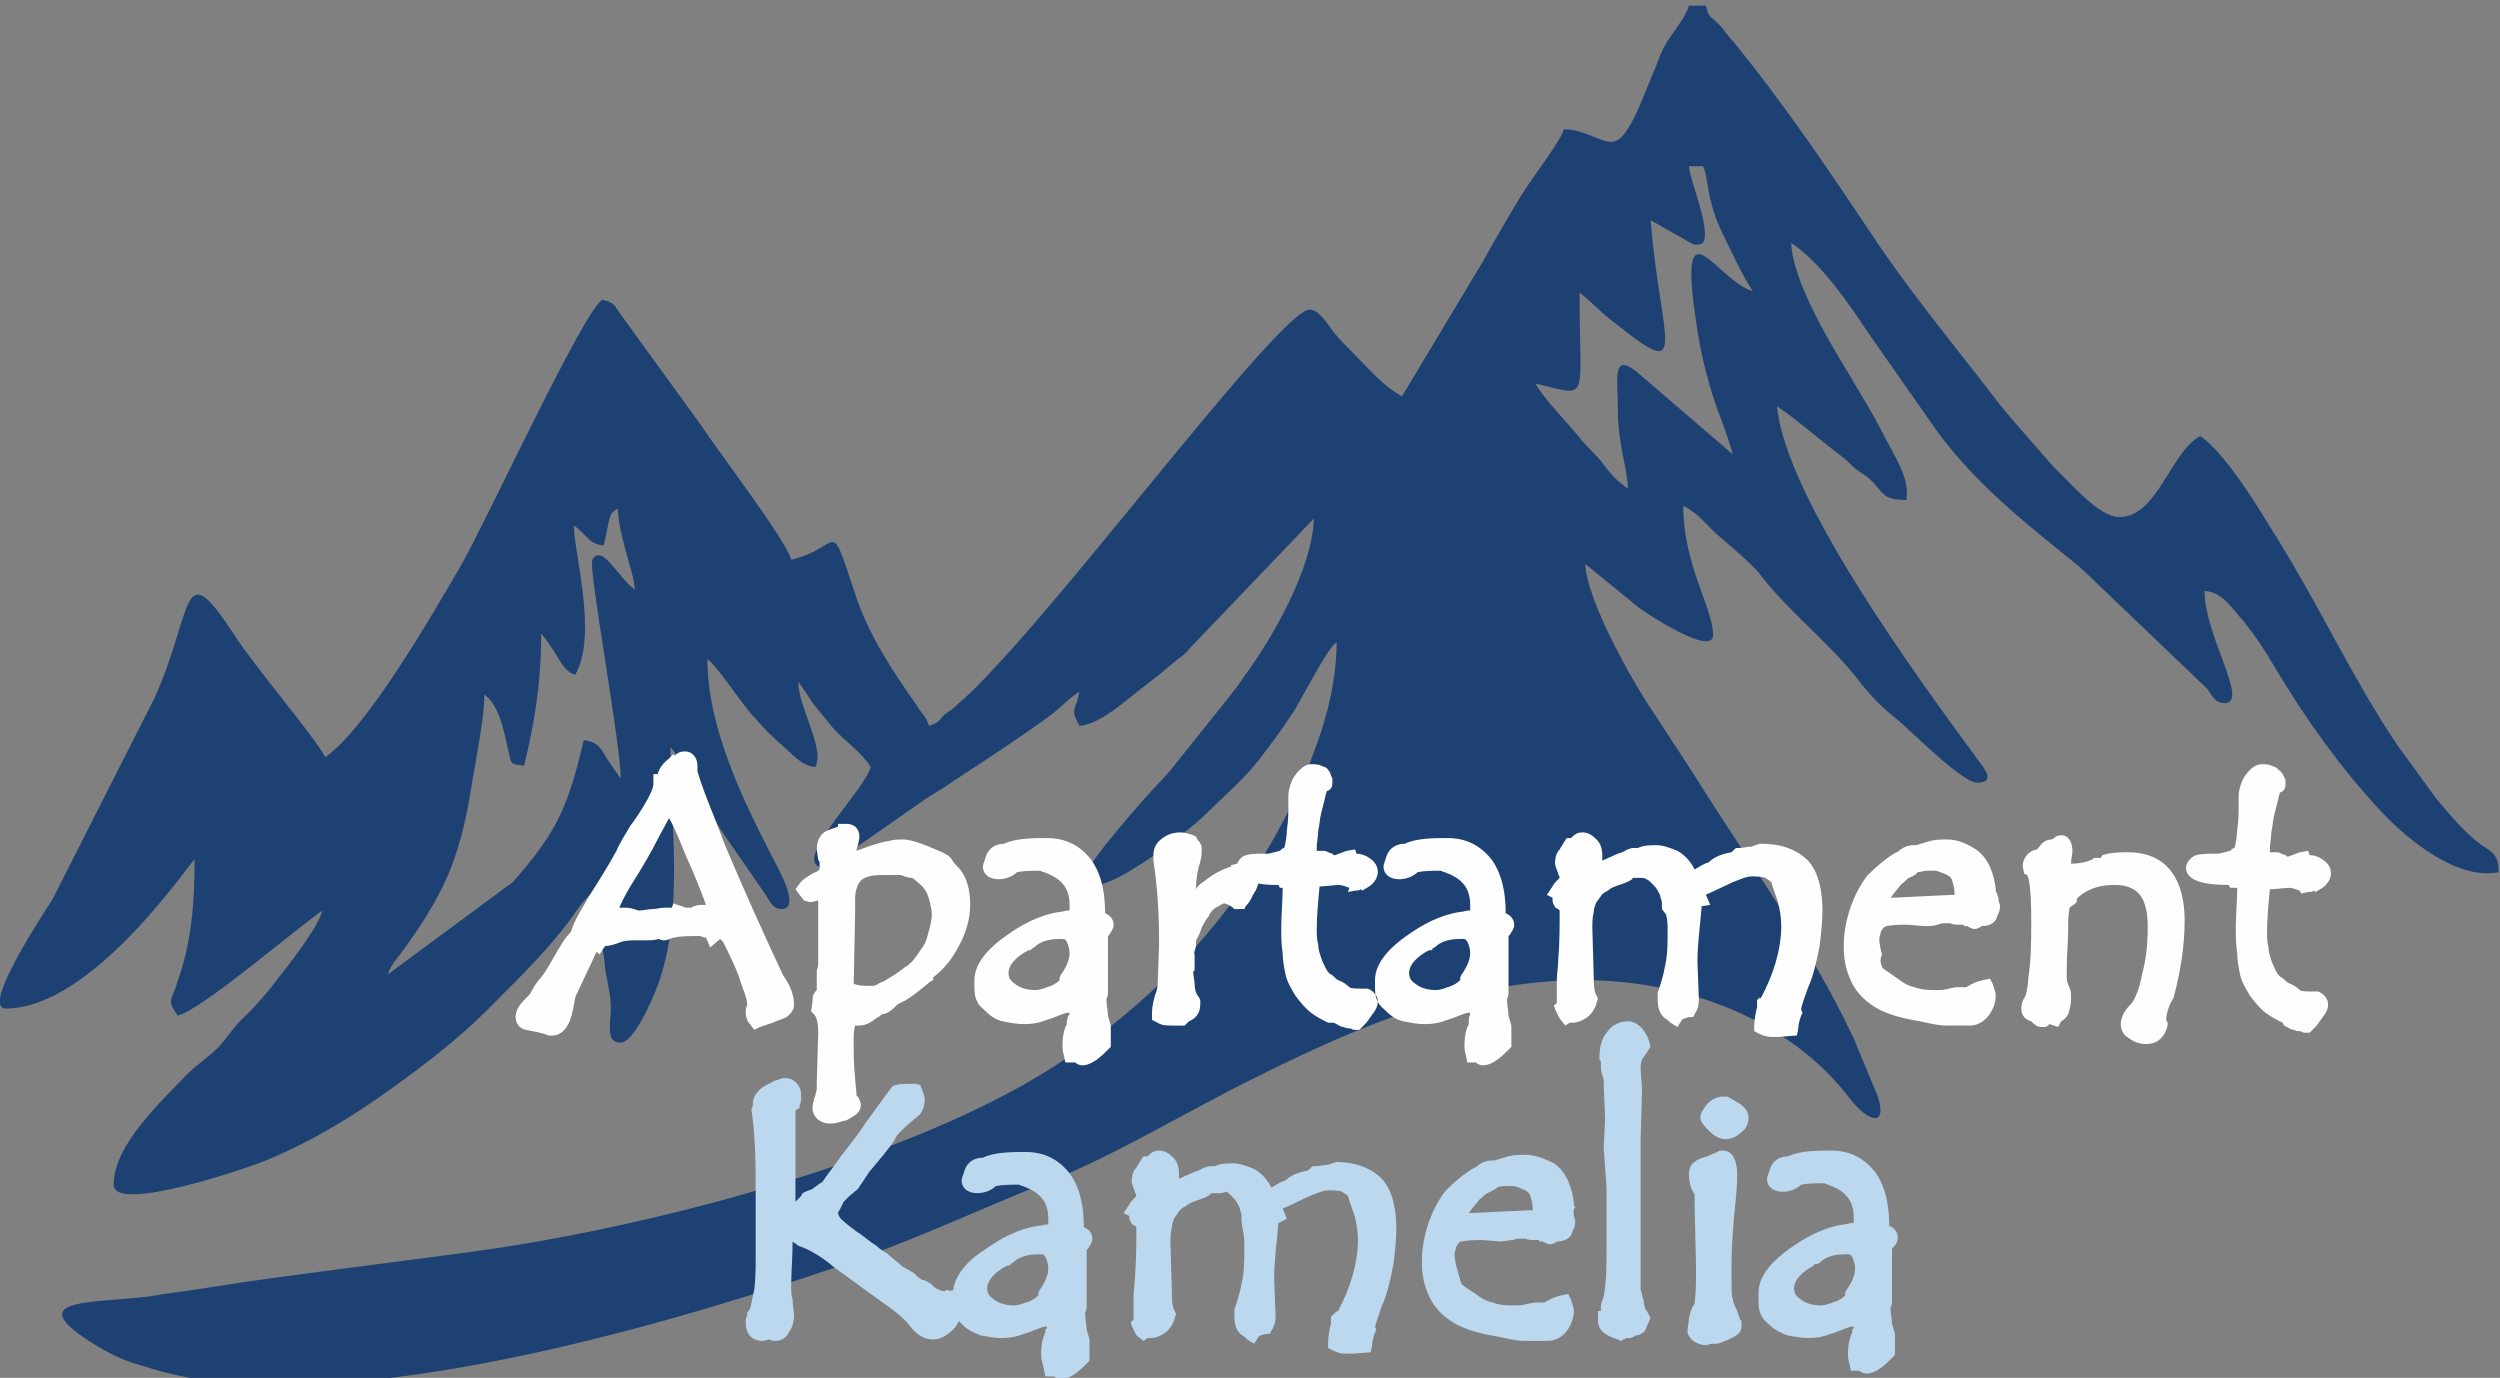
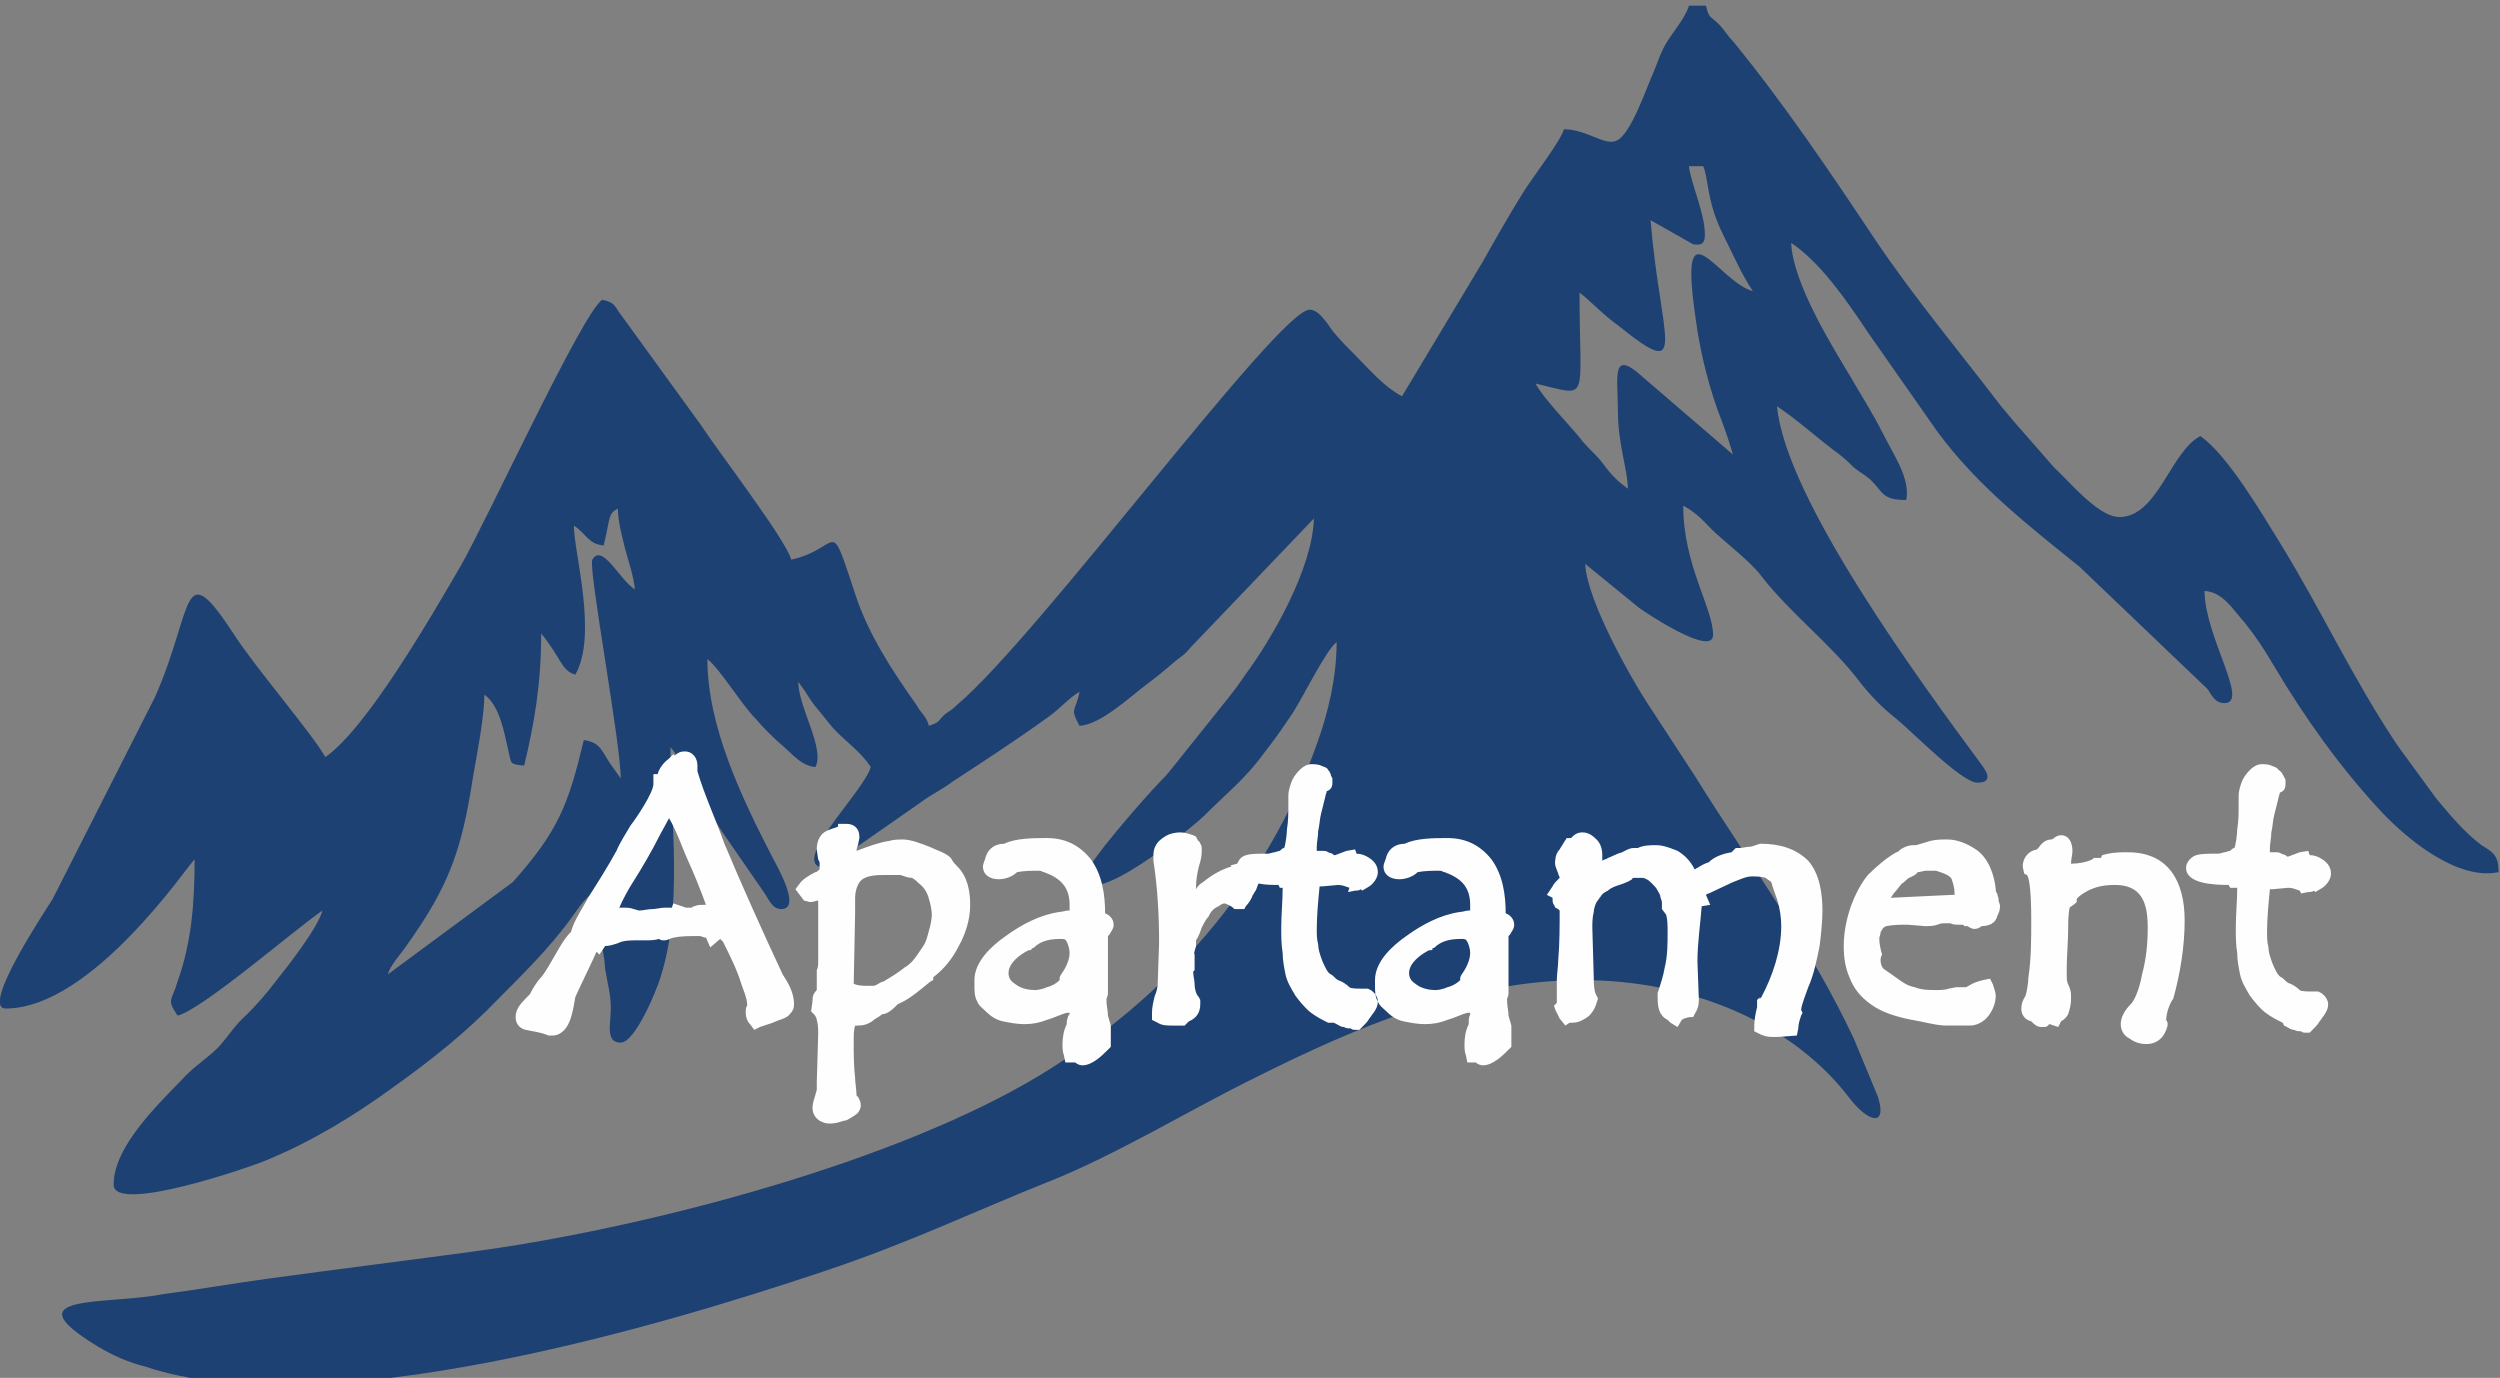
<svg xmlns="http://www.w3.org/2000/svg" version="1.1" id="Layer_1" x="0px" y="0px" viewBox="0 0 176 97" style="enable-background:new 0 0 176 97;" xml:space="preserve">
  <rect x="0" y="0" width="176" height="97" fill="#808080" stroke="none" />
  <style type="text/css">
	.st0{fill-rule:evenodd;clip-rule:evenodd;fill:#1D4173;}
	.st1{fill-rule:evenodd;clip-rule:evenodd;fill:#FEFEFE;}
	.st2{fill-rule:evenodd;clip-rule:evenodd;fill:#BCD8EE;}
</style>
  <g id="Layer_x0020_1">
    <g id="_2287300684048">
      <path class="st0" d="M110.1,9.1c-0.2,0.8-2.3,3.5-2.9,4.5c-1,1.6-1.9,3.2-2.8,4.8l-5.7,9.5c-1.3-0.7-2.2-1.8-3.3-2.9    c-0.7-0.7-0.9-0.9-1.5-1.6c-0.4-0.5-1-1.6-1.7-1.6c-2.2,0-19,22.9-24.8,27.8c-0.4,0.4-0.5,0.4-0.9,0.7c-0.6,0.6-0.3,0.5-1.1,0.8    c-0.2-0.7-0.5-0.8-0.9-1.5c-1.7-2.4-3.4-5-4.3-7.8c-1.9-5.7-0.9-3.2-4.5-2.4c-0.3-1.3-5.2-7.7-6.3-9.4l-5.8-8    c-0.4-0.6-0.4-0.7-1.2-0.9c-1.4,0.9-8.2,15.7-10,18.8c-2.1,3.6-6.6,11.4-9.5,13.4c-0.8-1.5-5-6.4-6.4-8.6    c-3.8-5.8-2.8-1.9-5.6,4.4L3.7,63.3C3.2,64.1-1.4,71,0.4,71c6.1,0,12.9-10.2,13.3-10.5c0,3-0.2,5.8-1.2,8.6    c-0.4,1.4-0.8,1.2,0,2.4c1.7-0.4,8.3-6.1,10.2-7.4c-0.3,1.2-2.5,4-3.3,5c-0.6,0.8-1.3,1.6-2,2.3c-0.9,0.8-1.2,1.4-2,2.3    c-0.8,0.8-1.5,1.2-2.3,2C11.4,77.5,8,80.6,8,83.4c0,2.1,9.8-1.3,10.7-1.7c3.2-1.3,6.3-3.2,8.9-5.1c2.8-2,5.2-3.9,7.5-6.3    c1.8-1.8,3.5-3.5,5-5.5c0.5-0.7,1-1.5,1.6-1.9c0,1.8,0.8,3.4,0.9,5.3C42.8,69.4,43,70,43,71c0,1.1-0.4,2.4,0.7,2.4    c1,0,2.5-3.6,2.8-4.6c1.6-5,0.7-11,0.7-16.2c0.9,1,2.7,4.6,3.6,5.9l2.9,4.2c0.4,0.5,0.6,1.3,1.3,1.3c1.5,0-0.4-3.2-0.7-3.8    c-2-3.9-4.5-9-4.5-13.8c0.9,0.7,2.4,3.2,3.4,4.2c0.5,0.6,1.3,1.4,1.9,1.9c0.7,0.6,1.3,1.4,2.3,1.5c0.7-1.3-1.2-4.2-1.2-6l0.5,0.7    c0.2,0.3,0.3,0.5,0.6,0.9c0.5,0.6,0.8,1,1.3,1.6c0.9,1,2,1.7,2.7,2.8c-0.5,1.8-6.1,7.1-3.1,7.1l6.6-4.6c0.8-0.6,1.5-0.9,2.3-1.5    c2.3-1.5,4.6-3,6.8-4.6c0.7-0.5,1.4-1.3,2.1-1.7c-0.3,1.5-0.7,1.1,0,2.4c1.5-0.1,3.5-2,4.7-2.9c0.8-0.6,1.4-1.1,2.1-1.7    c0.5-0.4,0.6-0.4,1-0.9l8.7-9.1c-0.1,3.5-2.9,8.4-4.9,11.1c-0.4,0.6-0.7,1-1.1,1.5l-3.6,4.5c-0.5,0.6-0.6,0.8-1.2,1.4    c-0.8,0.8-5.4,6-5.3,6.7c0.2,2.5,7.5-3.4,8.4-4.3c1.5-1.5,2.9-2.6,4.2-4.4c0.7-0.9,1.2-1.6,1.8-2.5c0.8-1.1,2.5-4.7,3.3-5.3    c0,2.5-0.6,5-1.4,7.2c-3.5,9.9-10.6,17.9-19.5,23.3c-10.1,6.1-27.2,10.6-39.1,12.3c-5.1,0.7-10,1.3-15.1,2    c-2.3,0.3-5.1,0.8-7.5,1.1C7.6,91.9,0.6,91,6.9,94.8c1,0.6,2.1,1.1,3.3,1.4c12.5,4.2,35.9-2.7,47.8-6.7c6-2,10.3-4.1,15.8-6.3    c4.8-1.9,10-5.1,14.7-7.4c7-3.5,14.7-6.8,22.9-6.8c7.3,0,14.6,2.8,18.8,8.3c1.3,1.7,2.7,2.1,2-0.1l-1.7-4.1    c-3.1-6.6-7.4-12.4-11.2-18.5l-3-4.6c-1.3-1.9-4.6-7.7-4.7-10.3l3.8,3.1c0.4,0.3,5.2,3.5,5.2,1.9c0-1.9-2.1-4.9-2.1-9.1    c1.3,0.7,1.6,1.4,2.7,2.3c0.9,0.8,1.8,1.5,2.6,2.4c2.1,2.8,5.1,5,7.2,7.8c0.8,1,1.6,1.8,2.5,2.5c1,0.8,4.6,4.5,5.7,4.5    c1.3,0,0.5-1,0.2-1.4c-4.2-5.7-13.7-18.6-14.3-25.1c1.5,1,2.9,2.3,4.4,3.4c0.5,0.4,0.6,0.5,1,0.9c0.5,0.4,0.6,0.4,1.1,0.8    c1,0.9,0.8,1.5,2.6,1.5c0.3-1.5-0.9-3.2-1.6-4.6c-0.8-1.6-1.6-2.8-2.4-4.2c-1.2-2-4-6.5-4.1-9.3c2.1,1.4,4,4.2,5.4,6.3l4.9,7    c2.8,3.8,6.4,6.6,10,9.5l9,8.6c0.3,0.4,0.5,1,1.2,1c1.8,0-1.4-4.7-1.4-7.9c1.3,0.1,1.9,1.2,2.8,2.2c0.8,1,1.4,1.9,2.1,3.1    c2.2,3.7,4.7,7.2,7.6,10.3c1.8,1.9,5.3,4.8,8.2,4.2c0-1.2-0.4-1.4-1.2-1.9c-1.2-0.9-2.2-2.1-3.2-3.3l-2.7-3.7    c-3.1-4.6-5.4-9.6-8.3-14.3c-1.3-2.1-3.7-6.2-5.6-7.5c-2.1,1.1-3,5.7-5.7,5.7c-1.5,0-3.6-2.6-4.6-3.5l-2.8-3.2    c-0.4-0.5-0.6-0.7-1-1.2c-2.9-3.8-6-7.5-8.7-11.5c-3.2-4.8-6.5-9.7-10.1-14.1c-0.4-0.4-0.6-0.8-1-1.2c-0.6-0.6-0.7-0.4-0.9-1.3    h-1.2c-0.3,1-1.3,2-1.8,3c-0.3,0.6-0.4,1-0.7,1.7c-0.5,1.1-1.6,4.4-2.6,4.8C113,10.3,111.7,9.1,110.1,9.1L110.1,9.1z M40.4,37    c0.9,0.6,1,1.3,2.1,1.4c0.5-2.1,0.3-2.2,1-2.6c0,0.9,0.3,2,0.5,2.8c0.2,0.8,0.6,1.9,0.7,2.9c-1.1-0.7-2.3-3.3-3-2.1    c-0.3,0.6,2,12.9,2,15.4l-0.5-0.7c-0.9-1.2-0.8-1.8-2.1-2c-1.1,4.6-1.8,6.4-5,10l-8.8,6.5c0.2-0.7,0.9-1.4,1.3-2    c3-4.2,3.9-6.7,4.7-11.9c0.3-1.7,0.8-4.3,0.8-5.8c1.1,0.8,1.4,2.7,1.7,4c0.2,0.9,0.1,0.9,1.1,1c0.7-2.9,1.2-5.7,1.2-9.3    c1.4,1.7,1.4,2.6,2.4,2.9C42.1,44.7,40.4,38.9,40.4,37z M122,32l-6.4-5.5c-2.2-2-1.7,0.1-1.7,2.4c0,2.4,0.7,4.2,0.7,5.5    c-0.7-0.5-1.2-1-1.7-1.7c-0.6-0.8-1.1-1.1-1.7-1.9c-0.9-1.1-2.5-2.7-3.1-3.8c3.9,0.9,3.1,1.5,3.1-6.4c0.8,0.6,1.7,1.6,2.7,2.3    c5.1,4.1,3,1.1,2.3-7.4l3,1.7c0.7,0.1,0.9-0.1,0.8-1.1c-0.1-1.3-1-3.4-1.1-4.4h1c0.4,0.8,0.2,2.4,1.4,4.8c0.7,1.4,1.3,2.8,2.1,4    c-2.5-0.7-5.3-6.6-4,2.1c0.3,2.3,1,5,1.8,7C121.5,30.4,121.8,31.3,122,32L122,32z" />
      <path class="st1" d="M87.1,60.8c0.1-0.2,0.2-0.4,0.4-0.5c0.3-0.2,1-0.2,1.4-0.2h0.4l0.4-0.1c0.1,0,0.3-0.1,0.4-0.1    c0.1-0.1,0.2-0.2,0.3-0.2c0.1-0.2,0.2-1,0.2-1.3c0.1-0.6,0.1-1.2,0.1-1.7V56c0-0.3,0.1-0.6,0.2-0.9c0.1-0.3,0.3-0.6,0.6-0.9    c0.2-0.2,0.5-0.4,0.8-0.4c0.2,0,0.5,0,0.7,0.1c0.2,0.1,0.4,0.1,0.5,0.3c0.1,0.1,0.2,0.3,0.2,0.4c0,0,0,0,0,0l0.1,0.2v0.3    c0,0.3-0.1,0.5-0.4,0.6c0,0.1-0.1,0.3-0.1,0.4c-0.1,0.4-0.2,0.8-0.3,1.2c-0.1,0.4-0.1,0.8-0.2,1.2c0,0.4-0.1,0.8-0.1,1.1    c0,0.1,0,0.2,0,0.3c0.1,0,0.3,0,0.4,0s0.3,0,0.4,0.1l0.3,0.1l0.1,0.1c0,0,0.1,0,0.1,0c0.3-0.1,0.5-0.2,0.8-0.3l0.6-0.1l0.1,0.3    c0.3,0,0.6,0.1,0.9,0.3c0.3,0.2,0.6,0.5,0.6,1c0,0.4-0.3,0.8-0.6,1l-0.5,0.3l-0.1-0.1c-0.1,0.1-0.3,0.1-0.4,0.1l-0.5,0.1L95,62.5    l0,0c-0.3-0.1-0.5-0.2-0.8-0.2l-1.1,0.1h0c-0.1,0-0.1,0-0.2,0c-0.1,1-0.2,2.1-0.2,3c0,0.4,0,0.7,0.1,1.1c0,0.3,0.1,0.6,0.2,0.9    c0.1,0.3,0.2,0.5,0.3,0.7c0.1,0.2,0.2,0.4,0.4,0.5c0.2,0.1,0.3,0.3,0.5,0.4c0.3,0.1,0.6,0.3,0.8,0.5c0.1,0.1,0.6,0.1,0.8,0.1h0.5    l0.2,0.1c0.3,0.2,0.5,0.5,0.5,0.8c0,0.3-0.1,0.5-0.3,0.8c-0.1,0.1-0.2,0.3-0.3,0.4c-0.1,0.2-0.3,0.4-0.5,0.6l-0.2,0.2h-0.3    c-0.1,0-0.2,0-0.3-0.1c-0.2,0-0.3,0-0.5-0.1c0,0,0,0,0,0c-0.2,0-0.3-0.1-0.5-0.2l0,0l0,0c0,0,0,0,0,0l-0.2-0.1L93.5,72    c0,0,0,0,0,0c-0.4-0.2-0.8-0.4-1.2-0.7c-0.4-0.3-0.8-0.8-1.1-1.2c-0.3-0.5-0.6-1-0.7-1.5c-0.1-0.5-0.2-1-0.2-1.5    c-0.1-0.6-0.1-1.2-0.1-1.8c0-0.9,0.1-1.9,0.1-2.8h-0.2l-0.1-0.2c-0.4,0-0.9,0-1.4-0.1c-0.1,0.2-0.1,0.3-0.2,0.5    c-0.1,0.1-0.1,0.2-0.2,0.3c-0.1,0.3-0.3,0.6-0.5,0.8L87.6,64h-0.7l-0.1-0.1c-0.1-0.1-0.5-0.3-0.6-0.3c-0.1,0-0.3,0.1-0.4,0.2    c-0.3,0.1-0.6,0.4-0.7,0.7c-0.2,0.2-0.4,0.6-0.5,0.8c-0.1,0.3-0.2,0.6-0.4,0.9v0.3l0,0.1c0,0.1-0.2,0.5-0.1,0.6c0,0.2,0,0.3,0,0.5    c0,0.1,0,0.3,0,0.4l0,0.2l-0.1,0.1c0,0.3,0.1,0.6,0.1,0.9c0,0.3,0.1,0.7,0.3,0.9l0.1,0.2v0.3c0,0.6-0.3,1-0.8,1.2l-0.3,0.3l-0.2,0    c-0.2,0-0.5,0-0.7,0c-0.3,0-0.7,0-1-0.2l-0.4-0.2v-0.5c0-0.4,0.1-0.8,0.2-1.2c0.1-0.2,0.2-0.6,0.2-0.8l0.1-2.9    c0-1.9-0.1-3.9-0.4-5.8c0-0.1,0-0.3,0-0.4c0-0.6,0.3-1,0.8-1.3c0.3-0.2,0.7-0.3,1.1-0.3c0.3,0,0.6,0.1,0.9,0.2l0.2,0.1l0.1,0.2    c0,0,0,0.1,0.1,0.1c0.1,0.2,0.2,0.3,0.2,0.5V60c0,0.3-0.1,0.7-0.2,1c-0.1,0.4-0.2,1-0.2,1.4l0,0.2c0.1-0.2,0.3-0.4,0.5-0.5    c0.6-0.5,1.3-0.9,2-1.1C86.5,60.9,86.8,60.9,87.1,60.8L87.1,60.8z M55.1,68.6c0.4,0.6,0.8,1.3,0.8,2.1c0,0.3-0.1,0.5-0.3,0.7    c-0.2,0.3-0.8,0.4-1.2,0.6c-0.3,0.1-0.6,0.2-0.9,0.3l-0.4,0.2l-0.3-0.4c-0.2-0.2-0.3-0.5-0.3-0.8c0-0.2,0-0.4,0.1-0.5l0,0l0-0.1    c0-0.4-0.3-1.1-0.4-1.4c-0.3-1-0.8-2-1.3-3c-0.1-0.1-0.1-0.1-0.2-0.2L50,66.7L49.7,66c0,0-0.1,0-0.1,0l0,0l-0.3-0.1H49    c-0.4,0-1.1,0-1.5,0.1c-0.2,0-0.5,0.2-0.7,0.2c-0.2,0-0.3,0-0.4-0.1c-0.3,0.1-0.7,0.1-1,0.1c-0.2,0-0.4,0-0.6,0    c-0.4,0-0.9,0-1.3,0.2c-0.3,0.1-0.6,0.2-0.9,0.2c0,0,0,0,0,0l-0.4,0.6L42,67c-0.5,1.1-1,2.1-1.5,3.2c-0.1,0.6-0.2,1.2-0.4,1.7    c-0.2,0.5-0.6,1-1.2,1h-0.2l-0.1,0c-0.4-0.2-1.1-0.3-1.6-0.4c-0.4-0.1-0.7-0.4-0.7-0.9c0-0.5,0.3-0.9,0.7-1.3    c0.1-0.1,0.2-0.2,0.3-0.3l0,0l0,0c0.2-0.4,0.5-0.9,0.8-1.2c0.4-0.5,0.7-1.1,1-1.6c0.3-0.5,0.6-1.1,1.1-1.6    c0.2-0.8,0.9-1.8,1.2-2.4c0.7-1.1,1.4-2.2,2-3.3c0.2-0.5,0.7-1.3,1-1.8c0.4-0.5,1.6-2.3,1.6-2.9v-0.7h0.3c0.1-0.4,0.4-0.8,0.8-1.1    l0.3-0.3l0.1,0.1c0.2-0.2,0.4-0.3,0.7-0.3c0.6,0,0.9,0.5,0.9,1c0,0.1,0,0.2,0,0.4c0.5,1.7,1.3,3.4,1.9,5.1    C52.3,62.5,53.7,65.6,55.1,68.6z M48.9,63.8c0.2-0.1,0.4-0.1,0.7-0.1c0,0,0.1,0,0.1,0c-0.4-1.1-0.8-2.1-1.3-3.2    c-0.2-0.4-0.8-2.1-1.3-2.9c-0.2,0.4-0.5,0.9-0.6,1.1c-0.6,1.2-1.3,2.4-2,3.5c-0.2,0.3-0.7,1.2-0.9,1.7c0,0,0.1,0,0.1,0l0.2,0h0    c0.2,0,0.5,0,0.7,0.1c0.1,0,0.3,0.1,0.4,0.1c0.3,0,0.6-0.1,0.9-0.1c0.3,0,0.6-0.1,0.9-0.1c0.2,0,0.3,0,0.5,0l0.1-0.3l0.6,0.2    c0.1,0,0.2,0.1,0.3,0.1l0.4,0h0C48.8,63.8,48.8,63.8,48.9,63.8z M60.3,59.9c0.8-0.3,1.6-0.6,2.3-0.7c0.3-0.1,0.7-0.1,1-0.1    c0.5,0,1.3,0.3,1.8,0.5c0.4,0.2,1.4,0.5,1.6,0.9l0,0l0,0c0.1,0.2,0.3,0.4,0.4,0.5c0.7,0.7,0.9,1.7,0.9,2.7c0,1-0.3,2-0.8,2.9    c-0.4,0.8-1,1.6-1.8,2.2c0,0,0,0,0,0L65.7,69l-0.2,0.1c-0.5,0.4-1.4,1.2-2.1,1.5l-0.2,0.1c-0.3,0.3-0.7,0.7-1.1,0.7    c-0.2,0.2-0.5,0.3-0.7,0.5c-0.3,0.2-0.6,0.3-1,0.3c-0.1,0-0.2,0-0.2,0c0,0,0,0,0,0c-0.1,0.3-0.1,0.7-0.1,1.1c0,0.9,0,1.7,0.1,2.6    c0,0.3,0.1,0.9,0.1,1.2c0,0,0,0.1,0.1,0.1c0.1,0.2,0.2,0.4,0.2,0.6c0,0.3-0.2,0.6-0.4,0.7c-0.1,0.1-0.2,0.1-0.3,0.2    c-0.2,0.1-0.3,0.2-0.5,0.2c0,0,0,0,0,0c-0.3,0.1-0.6,0.2-1,0.2c-0.3,0-0.5-0.1-0.7-0.2c-0.3-0.2-0.5-0.5-0.5-0.9    c0-0.3,0.1-0.6,0.2-0.9c0-0.1,0.1-0.3,0.1-0.4l0-0.5l0.1-3.4c0-0.3,0-0.7-0.1-1c0-0.1-0.1-0.3-0.2-0.4l-0.2-0.2l0.1-0.7l0,0v-0.1    c0-0.3,0.1-0.5,0.3-0.7c0,0,0-0.2,0-0.2l0-0.7v-0.4l0-0.1c0.1-0.2,0.1-0.4,0.1-0.6v-1.6c0-0.2,0-0.5,0-0.7c0-0.2,0-0.4,0-0.7    c0-0.4,0-0.9,0-1.3c-0.2,0-0.3,0.1-0.5,0.1h-0.1l-0.4-0.1L56,62.6l0.3-0.4c0.2-0.3,0.7-0.6,1.1-0.8c0.1,0,0.2-0.1,0.3-0.2    c0,0,0,0,0,0c0-0.1,0-0.3,0-0.5v0l0,0c0,0,0,0,0,0l-0.1-0.2l-0.1-0.7v0c0-0.4,0.1-0.8,0.4-1.1c0.2-0.2,0.5-0.3,0.8-0.4    c0.1,0,0.2-0.1,0.3-0.1L59,58h0.6c0.5,0,0.9,0.3,0.9,0.9V59l-0.1,0.5C60.4,59.5,60.3,59.7,60.3,59.9L60.3,59.9z M60.2,69.3    c0.3,0.1,0.6,0.1,0.9,0.1c0.1,0,0.3,0,0.4,0c0.2,0,0.5-0.3,0.7-0.3c0.5-0.3,1-0.6,1.5-1c0.2-0.1,0.4-0.3,0.5-0.4    c0.2-0.2,0.6-0.8,0.8-1.1c0.2-0.3,0.3-0.7,0.4-1.1c0.1-0.3,0.2-0.8,0.2-1.1c0-0.3-0.1-0.8-0.2-1.1c-0.1-0.4-0.3-0.8-0.7-1.1    c-0.1-0.1-0.3-0.3-0.5-0.4c-0.3,0-0.5-0.1-0.8-0.2h-0.3l-0.8,0c-0.5,0-1.3,0-1.7,0.4c-0.3,0.3-0.4,0.9-0.4,1.2l0,1.1l-0.1,5    C60.2,69.2,60.2,69.3,60.2,69.3L60.2,69.3z M75.3,71.4c0,0,0-0.1,0-0.1l-0.2,0c-0.4,0.1-1,0.4-1.4,0.5c-0.5,0.2-1,0.3-1.6,0.3    c-0.5,0-1-0.1-1.5-0.2c-0.5-0.1-0.9-0.4-1.2-0.7c-0.2-0.2-0.5-0.4-0.6-0.7c-0.2-0.3-0.2-0.8-0.2-1.1v0l0-0.3v-0.1    c0-1.3,1.2-2.4,2.2-3.1c1.1-0.8,2.4-1.5,3.8-1.7c0.2,0,0.4-0.1,0.6-0.1c0,0,0.1,0,0.1,0c0-0.1,0-0.3,0-0.4c0-1.3-0.7-1.9-1.8-2.3    c-0.1,0-0.2-0.1-0.3-0.1c-0.5,0-1.1,0-1.6,0.1c-0.3,0.3-0.8,0.5-1.3,0.5c-0.6,0-1.1-0.3-1.1-0.9c0-0.2,0.2-0.6,0.2-0.7    c0.2-0.6,0.7-0.9,1.3-0.9c0.8-0.4,2.1-0.4,3-0.4c1.3,0,2.3,0.5,3.1,1.5c0.8,1.1,1,2.5,1,3.8c0.3,0.1,0.6,0.4,0.6,0.8v0    c0,0.3-0.2,0.5-0.3,0.7c0,0-0.1,0.1-0.1,0.1l0,0l0,0c0,0.1,0,0.4,0,0.5c0,0.6,0,1.1,0,1.7l0,1.7c0,0.2,0,0.3-0.1,0.5    c0,0.1,0,0.2,0,0.2c0,0.3,0.1,0.7,0.1,1l0.2,0.7l0,0.7l0,0.8l-0.2,0.2c-0.4,0.4-1.1,1.1-1.8,1.1c-0.2,0-0.4-0.1-0.5-0.2    c0,0,0,0,0,0l-0.1,0H75l-0.1-0.5c-0.1-0.3-0.1-0.5-0.1-0.8c0-0.5,0.1-1,0.3-1.4l0-0.1l0-0.1C75.2,71.5,75.2,71.5,75.3,71.4    L75.3,71.4z M72.4,66.9c-0.6,0.3-1.4,0.9-1.4,1.6c0,0.4,0.2,0.6,0.5,0.8c0.4,0.3,0.9,0.4,1.4,0.4c0.2,0,0.6-0.1,0.8-0.2    c0.4-0.1,0.7-0.3,0.9-0.5v-0.2l0.1-0.2c0.3-0.4,0.6-1,0.6-1.5c0-0.3-0.1-0.6-0.2-0.8c-0.1-0.2-0.2-0.2-0.4-0.2    c-0.7,0-1.4,0.1-1.9,0.6l-0.2,0.1C72.7,66.9,72.4,66.9,72.4,66.9z M103.5,71.4c0,0,0-0.1,0-0.1l-0.2,0c-0.4,0.1-1,0.4-1.4,0.5    c-0.5,0.2-1,0.3-1.6,0.3c-0.5,0-1-0.1-1.5-0.2c-0.5-0.1-0.9-0.4-1.2-0.7c-0.2-0.2-0.5-0.4-0.6-0.7c-0.2-0.3-0.2-0.8-0.2-1.1v0    l0-0.3v-0.1c0-1.3,1.2-2.4,2.2-3.1c1.1-0.8,2.4-1.5,3.8-1.7c0.2,0,0.4-0.1,0.6-0.1c0,0,0.1,0,0.1,0c0-0.1,0-0.3,0-0.4    c0-1.3-0.7-1.9-1.8-2.3c-0.1,0-0.2-0.1-0.3-0.1c-0.5,0-1.1,0-1.6,0.1c-0.3,0.3-0.8,0.5-1.3,0.5c-0.6,0-1.1-0.3-1.1-0.9    c0-0.2,0.2-0.6,0.2-0.7c0.2-0.6,0.7-0.9,1.3-0.9c0.8-0.4,2.1-0.4,3-0.4c1.3,0,2.3,0.5,3.1,1.5c0.8,1.1,1,2.5,1,3.8    c0.3,0.1,0.6,0.4,0.6,0.8v0c0,0.3-0.2,0.5-0.3,0.7c0,0-0.1,0.1-0.1,0.1l0,0l0,0c0,0.1,0,0.4,0,0.5c0,0.6,0,1.1,0,1.7l0,1.7    c0,0.2,0,0.3-0.1,0.5c0,0.1,0,0.2,0,0.2c0,0.3,0.1,0.7,0.1,1l0.2,0.7l0,0.7l0,0.8l-0.2,0.2c-0.4,0.4-1.1,1.1-1.8,1.1    c-0.2,0-0.4-0.1-0.5-0.2c0,0,0,0,0,0l-0.1,0h-0.5l-0.1-0.5c-0.1-0.3-0.1-0.5-0.1-0.8c0-0.5,0.1-1,0.3-1.4l0-0.1l0-0.1    C103.4,71.5,103.5,71.5,103.5,71.4L103.5,71.4z M100.6,66.9c-0.6,0.3-1.4,0.9-1.4,1.6c0,0.4,0.2,0.6,0.5,0.8    c0.4,0.3,0.9,0.4,1.4,0.4c0.2,0,0.6-0.1,0.8-0.2c0.4-0.1,0.7-0.3,0.9-0.5v-0.2l0.1-0.2c0.3-0.4,0.6-1,0.6-1.5    c0-0.3-0.1-0.6-0.2-0.8c-0.1-0.2-0.2-0.2-0.4-0.2c-0.7,0-1.4,0.1-1.9,0.6l-0.2,0.1C101,66.9,100.6,66.9,100.6,66.9z M124,70.2    c0.8-1.5,1.4-3.3,1.4-5c0-0.6-0.1-1.3-0.3-1.9c-0.1-0.3-0.3-0.8-0.4-1.2c-0.1-0.1-0.3-0.2-0.4-0.3c-0.3-0.1-0.7-0.1-1-0.1    c-0.4,0-1,0.3-1.3,0.4l-1.7,0.8c-0.1,0-0.2,0.1-0.2,0.1l0.3,0.7l-0.6,0.1c-0.1,1.3-0.3,2.6-0.3,3.9l0.1,2.7c0,0.4-0.1,0.7-0.3,1    l-0.1,0.2l-0.2,0c-0.1,0-0.5,0.1-0.6,0.2l-0.3,0.5l-0.5-0.3c0,0-0.1-0.1-0.1-0.1h0l-0.1-0.1c-0.6-0.3-0.7-0.9-0.7-1.5v-0.3l0-0.1    c0.2-0.6,0.4-1.2,0.5-1.8c0.2-0.8,0.2-1.7,0.2-2.5c0-0.4,0-0.8-0.1-1.2L117,64v-0.3c0-0.2,0-0.3-0.1-0.5c0-0.2-0.1-0.3-0.2-0.5    c-0.1-0.2-0.2-0.3-0.4-0.5c-0.1-0.1-0.3-0.3-0.4-0.3c-0.1-0.1-0.3-0.1-0.4-0.1c-0.1,0-0.2,0-0.4,0c-0.1,0-0.2,0-0.2,0.1    c-0.3,0.2-0.6,0.3-0.9,0.4c-0.3,0.1-0.6,0.2-0.8,0.4c-0.2,0.1-0.4,0.2-0.5,0.4c-0.1,0.1-0.2,0.3-0.3,0.4c-0.1,0.2-0.2,0.5-0.2,0.7    c-0.1,0.4-0.1,0.8-0.1,1.1l0.1,3.5c0,0.3,0,1,0.2,1.3l0.1,0.2l-0.1,0.3c-0.1,0.4-0.4,0.9-0.8,1.1c-0.3,0.2-0.6,0.3-0.9,0.3h0    c-0.1,0-0.2,0-0.2,0l-0.3,0.2l-0.4-0.5c-0.1-0.2-0.2-0.4-0.3-0.6l-0.1-0.3l0.2-0.2c0,0,0-0.2,0-0.2c0-0.2,0-0.3,0-0.5    c0-0.2,0-0.4,0-0.7v-0.2c0-0.4,0.1-1,0.1-1.4c0.1-1.2,0.1-2.4,0.1-3.5c0,0-0.1-0.1-0.1-0.1l-0.2-0.1l-0.1-0.2    c-0.1-0.1-0.1-0.3-0.1-0.5l-0.4-0.2l0.4-0.6c0.1-0.2,0.2-0.3,0.4-0.5c0,0,0.1-0.1,0.1-0.1c0-0.1-0.1-0.2-0.1-0.3    c-0.1-0.3-0.3-0.6-0.2-1c0,0,0,0,0,0c0-0.2,0.1-0.5,0.3-0.7c0.1-0.2,0.2-0.3,0.3-0.5l0.2-0.3h0.3c0.2-0.2,0.4-0.4,0.8-0.4    c0.4,0,0.7,0.2,1,0.5c0.3,0.3,0.4,0.7,0.4,1.1c0,0.1,0,0.2,0,0.4c0.1-0.1,0.3-0.1,0.4-0.2c0.3-0.1,0.6-0.3,1-0.4    c0.2-0.1,0.5-0.3,0.8-0.3h0l0.3,0c0.4-0.2,0.9-0.2,1.3-0.2c0.5,0,1,0.2,1.5,0.4c0.5,0.3,0.9,0.7,1.2,1.3c0.1,0,0.1-0.1,0.2-0.1    c0.3-0.2,0.5-0.3,0.8-0.4c0.4-0.4,1-0.6,1.6-0.7l0.3-0.3l0.2,0c0.3,0,0.6-0.1,0.9-0.1l0.6-0.2h0.1c1.2,0,2.4,0.3,3.3,1.2    c0.8,0.9,1,2.3,1,3.5c0,0.8-0.1,1.7-0.2,2.5c-0.2,1-0.4,2-0.8,2.9c-0.1,0.3-0.5,1.3-0.5,1.6l0.1,0.2l-0.1,0.2    c-0.1,0.3-0.2,0.6-0.2,0.9l-0.1,0.5l-1.3,0.1l-0.3,0l-0.2,0h0c-0.3,0-0.6-0.1-0.8-0.2l-0.4-0.2l0-0.4c0-0.4,0.1-0.9,0.2-1.3    c0,0,0-0.1,0-0.1v-0.4l0.2-0.2C123.8,70.4,123.9,70.3,124,70.2L124,70.2z M132.6,68.2c0.3,0.2,0.7,0.5,1,0.7    c0.4,0.3,0.7,0.5,1.2,0.6c0.5,0.2,1,0.2,1.5,0.2c0.3,0,0.6,0,0.9-0.1l0.5-0.1h0.7c0.1,0,0.1-0.1,0.2-0.1c0.3-0.2,0.6-0.3,1-0.4    l0.5-0.1l0.2,0.4c0.1,0.3,0.2,0.6,0.2,0.8c0,0.5-0.2,1-0.5,1.4c-0.3,0.4-0.8,0.7-1.3,0.7h-0.1l-0.2,0l-0.7,0h-0.7    c-0.7,0-1.7-0.3-2.4-0.4c-1-0.2-2.1-0.5-2.9-1.1c-0.7-0.5-1.2-1.1-1.5-1.9c-0.3-0.7-0.4-1.4-0.4-2.2c0-1,0.2-1.9,0.5-2.8    c0.3-0.8,0.7-1.6,1.2-2.2c0.6-0.6,1.3-1.2,2-1.6l0,0l0,0c0.1,0,0.2-0.1,0.3-0.2c0.3-0.2,0.6-0.3,0.9-0.3h0l0.2,0    c0.3-0.1,0.7-0.2,1-0.3c0.4-0.1,0.8-0.1,1.2-0.1c0.7,0,1.4,0.3,2,0.7c0.9,0.6,1.3,1.8,1.4,2.8c0,0.1,0,0.2,0.1,0.3    c0,0.1,0.1,0.3,0.1,0.4c0,0,0,0.1,0,0.1c0,0.1,0.1,0.2,0.1,0.4c0,0.3-0.1,0.5-0.2,0.7c-0.1,0.5-0.6,0.7-1.1,0.7    c-0.1,0.1-0.3,0.2-0.5,0.2c-0.2,0-0.3-0.1-0.5-0.2c0,0,0,0,0,0l-0.2,0l-0.1-0.1c-0.1,0-0.2,0-0.3,0c-0.2,0-0.4,0-0.6-0.1    c-0.1,0-0.3,0-0.4,0c-0.1,0-0.3,0-0.5,0.1c-0.3,0.1-0.6,0.1-0.9,0.1l-1.2-0.1c-0.5,0-1,0-1.5,0.1c-0.1,0-0.1,0.1-0.2,0.1    c-0.1,0.1-0.1,0.2-0.2,0.3c0,0.2-0.1,0.3-0.1,0.5c0,0.3,0.1,0.8,0.2,1.1C132.3,67.5,132.4,68,132.6,68.2L132.6,68.2z M134.4,61.8    c-0.2,0.1-0.3,0.3-0.5,0.4c-0.2,0.2-0.3,0.4-0.5,0.6c-0.1,0.1-0.2,0.3-0.3,0.4h0.1l4.2-0.2c0,0,0.1,0,0.2,0c0,0,0,0,0-0.1    c0-0.4-0.1-0.7-0.2-1c-0.1-0.3-0.8-0.5-1.1-0.6c-0.1,0-0.3,0-0.4,0c-0.1,0-0.2,0-0.3,0c-0.2,0-0.4,0.1-0.6,0.1    C134.9,61.6,134.6,61.7,134.4,61.8L134.4,61.8z M152.5,71.8l0.1,0.2l0,0.2c-0.2,0.8-0.7,1.3-1.5,1.3c-0.4,0-0.8-0.1-1.2-0.4    c-0.4-0.2-0.6-0.6-0.6-1c0-0.5,0.3-1,0.7-1.4c0.4-0.4,0.7-1.5,0.8-2.1c0.3-1.1,0.4-2.2,0.4-3.3c0-1.7-0.4-3-2.3-3    c-0.7,0-1.3,0.1-1.9,0.4c-0.2,0.1-0.7,0.4-0.8,0.6l0,0.2l-0.1,0.1c-0.1,0.1-0.3,0.2-0.4,0.3c-0.1,0.5-0.1,1.1-0.1,1.5    c0,0.9-0.1,1.8-0.1,2.7v0.6c0,0.2,0,0.4,0.1,0.6c0.1,0.2,0.2,0.5,0.2,0.7l0,0l0,0.4c0,0.3-0.1,0.7-0.2,1c-0.1,0.2-0.3,0.4-0.5,0.5    l-0.2,0.4l-0.6-0.2c0,0-0.1,0-0.1,0.1l-0.2,0.1h-0.3c-0.3,0-0.5-0.2-0.7-0.4c-0.4-0.1-0.7-0.4-0.7-0.9c0-0.3,0.1-0.6,0.3-0.9    c0.1-0.3,0.2-1,0.2-1.3c0.2-1.3,0.2-2.7,0.2-4c0-0.5,0-2.8-0.3-3.2l-0.2-0.1l-0.1-0.5v0c0-0.6,0.4-1.1,1-1.2c0,0,0,0,0.1-0.1    c0.2-0.3,0.5-0.6,0.9-0.6c0,0,0.1,0,0.2-0.1c0.1-0.1,0.3-0.2,0.5-0.2c0.6,0,0.8,0.6,0.8,1.1c0,0.3-0.1,0.6-0.1,0.9    c0,0,0.1,0,0.1,0h0c0.4,0,1-0.1,1.4-0.3l0.1-0.1l0.2,0c0.1,0,0.1,0,0.2,0c0,0,0.1,0,0.1,0l0.1-0.2l0.4-0.1c0.5-0.1,1-0.1,1.4-0.1    c2.9,0,4,2.1,4,4.8c0,1.8-0.3,3.7-0.8,5.5C152.7,70.7,152.5,71.4,152.5,71.8L152.5,71.8z M160.8,54.7l0.1,0.2v0.3    c0,0.3-0.1,0.5-0.4,0.6c0,0.1-0.1,0.3-0.1,0.4c-0.1,0.4-0.2,0.8-0.3,1.2c-0.1,0.4-0.1,0.8-0.2,1.2c0,0.4-0.1,0.8-0.1,1.1    c0,0.1,0,0.2,0,0.3c0.1,0,0.3,0,0.4,0s0.3,0,0.4,0.1l0.3,0.1l0.1,0.1c0,0,0.1,0,0.1,0c0.3-0.1,0.5-0.2,0.8-0.3l0.6-0.1l0.1,0.3    c0.3,0,0.6,0.1,0.9,0.3c0.3,0.2,0.6,0.5,0.6,1c0,0.4-0.3,0.8-0.6,1l-0.5,0.3l-0.1-0.1c-0.1,0.1-0.3,0.1-0.4,0.1l-0.5,0.1l-0.1-0.2    l0,0c-0.3-0.1-0.5-0.2-0.8-0.2l-1.1,0.1h0c-0.1,0-0.1,0-0.2,0c-0.1,1-0.2,2.1-0.2,3c0,0.4,0,0.7,0.1,1.1c0,0.3,0.1,0.6,0.2,0.9    c0.1,0.3,0.2,0.5,0.3,0.7c0.1,0.2,0.2,0.4,0.4,0.5c0.2,0.1,0.3,0.3,0.5,0.4c0.3,0.1,0.6,0.3,0.8,0.5c0.1,0.1,0.6,0.1,0.8,0.1h0.5    l0.2,0.1c0.3,0.2,0.5,0.5,0.5,0.8c0,0.3-0.1,0.5-0.3,0.8c-0.1,0.1-0.2,0.3-0.3,0.4c-0.1,0.2-0.3,0.4-0.5,0.6l-0.2,0.2h-0.3    c-0.1,0-0.2,0-0.3-0.1c-0.2,0-0.3,0-0.5-0.1c0,0,0,0,0,0c-0.2,0-0.3-0.1-0.5-0.2l0,0l0,0c0,0,0,0,0,0l-0.2-0.1l-0.1-0.2    c0,0,0,0,0,0c-0.4-0.2-0.8-0.4-1.2-0.7c-0.4-0.3-0.8-0.8-1.1-1.2c-0.3-0.5-0.6-1-0.7-1.5c-0.1-0.5-0.2-1-0.2-1.5    c-0.1-0.6-0.1-1.2-0.1-1.8c0-0.9,0.1-1.9,0.1-2.8H157l-0.1-0.2c-1.1,0-3-0.1-3-1.2c0-0.3,0.2-0.6,0.5-0.8c0.3-0.2,1-0.2,1.4-0.2    h0.4l0.4-0.1c0.1,0,0.3-0.1,0.4-0.1c0.1-0.1,0.2-0.2,0.3-0.2c0.1-0.2,0.2-1,0.2-1.3c0.1-0.6,0.1-1.2,0.1-1.7V56    c0-0.3,0.1-0.6,0.2-0.9c0.1-0.3,0.3-0.6,0.6-0.9c0.2-0.2,0.5-0.4,0.8-0.4c0.2,0,0.5,0,0.7,0.1c0.2,0.1,0.4,0.1,0.5,0.3    C160.6,54.3,160.7,54.5,160.8,54.7C160.8,54.7,160.8,54.7,160.8,54.7L160.8,54.7z" />
-       <path class="st2" d="M67.1,90.9c0.1-1.2,1.2-2.3,2.2-2.9c1.1-0.8,2.4-1.5,3.8-1.7c0.2,0,0.4-0.1,0.6-0.1c0,0,0.1,0,0.1,0    c0-0.1,0-0.3,0-0.4c0-1.3-0.7-1.9-1.8-2.3c-0.1,0-0.2-0.1-0.3-0.1c-0.5,0-1.1,0-1.6,0.1c-0.3,0.3-0.8,0.5-1.3,0.5    c-0.6,0-1.1-0.3-1.1-0.9c0-0.2,0.2-0.6,0.2-0.7c0.2-0.6,0.7-0.9,1.3-0.9c0.8-0.4,2.1-0.4,3-0.4c1.3,0,2.3,0.5,3.1,1.5    c0.8,1.1,1,2.5,1,3.8c0.3,0.1,0.6,0.4,0.6,0.8v0c0,0.3-0.2,0.5-0.3,0.7c0,0-0.1,0.1-0.1,0.1l0,0l0,0c0,0.1,0,0.4,0,0.5    c0,0.6,0,1.1,0,1.7l0,1.7c0,0.2,0,0.3-0.1,0.5c0,0.1,0,0.2,0,0.2c0,0.3,0.1,0.7,0.1,1l0.2,0.7l0,0.7l0,0.8l-0.2,0.2    c-0.4,0.4-1.1,1.1-1.8,1.1c-0.2,0-0.4-0.1-0.5-0.2c0,0,0,0,0,0l-0.1,0h-0.5L73.4,96c-0.1-0.3-0.1-0.5-0.1-0.8c0-0.5,0.1-1,0.3-1.4    l0-0.1l0-0.1c0,0,0.1-0.1,0.1-0.1c0,0,0-0.1,0-0.1l-0.2,0c-0.4,0.1-1,0.4-1.4,0.5c-0.5,0.2-1,0.3-1.6,0.3c-0.5,0-1-0.1-1.5-0.2    c-0.5-0.2-0.9-0.4-1.2-0.7c-0.1-0.1-0.2-0.2-0.3-0.3c-0.1,0.2-0.2,0.4-0.4,0.6c-0.4,0.4-0.9,0.7-1.4,0.7c-0.7,0-1.2-0.4-1.6-0.9    c-0.4-0.6-1.5-1.4-2.1-1.8c-1.1-0.8-2.2-1.6-3.3-2.4c-0.7-0.6-1.6-1.2-2.5-1.5l0,0l0,0c-0.1-0.1-0.3-0.2-0.4-0.3c0,0,0,0,0,0    c0,1.1-0.1,2.1-0.1,3.2c0,0.3,0,0.6,0.1,0.9c0,0.4,0.1,0.8,0.1,1.1c0,0.4-0.1,0.8-0.3,1.1c-0.2,0.4-0.5,0.7-1,0.7    c-0.1,0-0.3,0-0.4-0.1c0,0,0,0,0,0c0,0,0,0,0,0c-0.2,0-0.3,0.1-0.5,0.1c-0.8,0-1.2-0.5-1.2-1.3c0-0.2,0-0.3,0.1-0.5l0-0.2l0.1-0.1    c0.2-0.2,0.3-1.2,0.4-1.5c0.1-0.8,0.1-1.6,0.1-2.4c0-1.4,0-2.9,0-4.3c0-2,0-4-0.3-6C53,77.9,53,77.8,53,77.7c0-0.4,0.2-0.7,0.5-1    c0.3-0.3,0.7-0.4,1-0.6l0.6-0.2h0.2c0.4,0,0.7,0.2,0.9,0.5c0.2,0.3,0.2,0.6,0.2,0.9c0,0.1,0,0.3-0.1,0.5l0,0.2l-0.2,0.1    c-0.1,0.1-0.1,0.1-0.1,0.2v0.5c0,1.9,0,3.8,0,5.8c0.1-0.1,0.3-0.3,0.4-0.4l0.1-0.2l0.2-0.1c0.2-0.1,0.3-0.1,0.5-0.2    c0.1-0.1,0.3-0.2,0.4-0.3c0.1-0.1,0.2-0.1,0.3-0.2c0.4-0.6,0.9-1.2,1.3-1.8c0.6-0.8,1.2-1.5,1.7-2.3l1.9-2.6l0.2-0.1    c0.3-0.1,0.6-0.1,1-0.1c0.2,0,0.4,0,0.5,0l0.3,0.1l0.1,0.3c0.1,0.2,0.2,0.5,0.2,0.7v0.1c0,0.3-0.1,0.6-0.3,0.9l-0.1,0.1l-0.1,0.1    c-0.5,0.4-1.1,0.9-1.5,1.4c-0.2,0.5-0.7,1-0.9,1.3l-1,1.2l-0.8,1.2l-0.6,0.5c-0.1,0.1-0.2,0.2-0.3,0.3c0,0,0,0-0.1,0.1    c-0.1,0.2-0.2,0.4-0.3,0.6c0,0-0.1,0.1-0.1,0.2c0,0.1,0.1,0.3,0.2,0.4c0.3,0.3,0.7,0.6,1.1,0.9c0.5,0.3,0.9,0.7,1.4,1    c0.2,0.2,0.5,0.4,0.7,0.5c0.2,0.2,0.5,0.4,0.7,0.6c0.2,0.1,0.3,0.3,0.5,0.4c0.2,0.1,0.5,0.3,0.7,0.4c0.1,0.1,0.2,0.1,0.2,0.2    c0.1,0.1,0.3,0.2,0.4,0.3c0,0,0.1,0,0.1,0c0.2,0.1,0.3,0.1,0.4,0.2l0.3,0.2v0.1c0.1,0,0.2,0.1,0.2,0.1c0.2,0.1,0.4,0.2,0.6,0.2    c0,0,0,0,0,0l0.2-0.1l0.2,0.1C67,90.8,67.1,90.8,67.1,90.9L67.1,90.9z M96.8,93.4l0.1,0.2l-0.1,0.2c-0.1,0.3-0.2,0.6-0.2,0.9    l-0.1,0.5l-1.3,0.1l-0.3,0l-0.2,0h0c-0.3,0-0.6-0.1-0.8-0.2l-0.4-0.2l0-0.4c0-0.4,0.1-0.9,0.2-1.3c0,0,0-0.1,0-0.1v-0.4l0.2-0.2    c0.1-0.1,0.2-0.2,0.3-0.2c0.8-1.5,1.4-3.3,1.4-5c0-0.6-0.1-1.3-0.3-1.9c-0.1-0.3-0.3-0.8-0.4-1.2c-0.1-0.1-0.3-0.2-0.4-0.3    c-0.3-0.1-0.7-0.1-1-0.1c-0.4,0-1,0.3-1.3,0.4l-1.7,0.8c-0.1,0-0.2,0.1-0.2,0.1l0.3,0.7L90,86.1c-0.1,1.3-0.3,2.6-0.3,3.9l0.1,2.7    c0,0.4-0.1,0.7-0.3,1l-0.1,0.2l-0.2,0c-0.1,0-0.5,0.1-0.6,0.2l-0.3,0.5l-0.5-0.3c0,0-0.1-0.1-0.1-0.1h0l-0.1-0.1    c-0.6-0.3-0.7-0.9-0.7-1.5v-0.3l0-0.1c0.2-0.6,0.4-1.2,0.5-1.8c0.2-0.8,0.2-1.7,0.2-2.6c0-0.4,0-0.8-0.1-1.2l-0.1-0.6v-0.3    c0-0.2,0-0.3-0.1-0.5c0-0.2-0.1-0.3-0.2-0.5c-0.1-0.2-0.2-0.3-0.4-0.5c-0.1-0.1-0.3-0.3-0.4-0.3C86.1,84,85.9,84,85.8,84    c-0.1,0-0.2,0-0.4,0c-0.1,0-0.2,0-0.2,0.1c-0.3,0.2-0.6,0.3-0.9,0.4c-0.3,0.1-0.6,0.2-0.8,0.4c-0.2,0.1-0.4,0.2-0.5,0.4    c-0.1,0.1-0.2,0.3-0.3,0.4c-0.1,0.2-0.2,0.5-0.2,0.7c-0.1,0.4-0.1,0.8-0.1,1.1l0.1,3.5c0,0.3,0,1,0.2,1.3l0.1,0.2l-0.1,0.3    c-0.1,0.4-0.4,0.9-0.8,1.1c-0.3,0.2-0.6,0.3-0.9,0.3h0c-0.1,0-0.2,0-0.2,0l-0.3,0.2L80,94c-0.1-0.2-0.2-0.4-0.3-0.6l-0.1-0.3    l0.2-0.2c0,0,0-0.2,0-0.2c0-0.2,0-0.3,0-0.5c0-0.2,0-0.4,0-0.7v-0.2c0-0.4,0.1-1,0.1-1.4c0.1-1.2,0.1-2.4,0.1-3.5    c0,0-0.1-0.1-0.1-0.1l-0.2-0.1L79.6,86c-0.1-0.1-0.1-0.3-0.1-0.4l-0.4-0.2l0.4-0.6c0.1-0.2,0.2-0.3,0.4-0.5c0,0,0.1-0.1,0.1-0.1    c0-0.1-0.1-0.2-0.1-0.3c-0.1-0.3-0.3-0.6-0.2-1c0,0,0,0,0,0c0-0.2,0.1-0.5,0.3-0.7c0.1-0.2,0.2-0.3,0.3-0.5l0.2-0.3h0.3    c0.2-0.2,0.4-0.4,0.8-0.4c0.4,0,0.7,0.2,1,0.5c0.3,0.3,0.4,0.7,0.4,1.1c0,0.1,0,0.2,0,0.4c0.1-0.1,0.3-0.1,0.4-0.2    c0.3-0.1,0.6-0.3,1-0.4c0.2-0.1,0.5-0.3,0.8-0.3h0l0.3,0c0.4-0.2,0.9-0.2,1.3-0.2c0.5,0,1,0.2,1.5,0.4c0.5,0.3,0.9,0.7,1.2,1.3    c0.1,0,0.1-0.1,0.2-0.1c0.3-0.2,0.5-0.3,0.8-0.4c0.4-0.4,1-0.6,1.6-0.7l0.3-0.3l0.2,0c0.3,0,0.6-0.1,0.9-0.1l0.6-0.2H94    c1.2,0,2.4,0.3,3.3,1.2c0.8,0.9,1,2.3,1,3.5c0,0.8-0.1,1.7-0.2,2.5c-0.2,1-0.4,2-0.8,2.9C97.2,92.1,96.9,93.1,96.8,93.4L96.8,93.4    z M110.8,85.6c0,0.1,0.1,0.2,0.1,0.4c0,0.3-0.1,0.5-0.2,0.7c-0.1,0.5-0.6,0.7-1.1,0.7c-0.1,0.1-0.3,0.2-0.5,0.2    c-0.2,0-0.3-0.1-0.5-0.2c0,0,0,0,0,0l-0.2,0l-0.1-0.1c-0.1,0-0.2,0-0.3,0c-0.2,0-0.4,0-0.6-0.1c-0.1,0-0.3,0-0.4,0    c-0.1,0-0.3,0-0.5,0.1c-0.3,0-0.6,0.1-0.9,0.1l-1.2-0.1c-0.5,0-1,0-1.5,0.1c-0.1,0-0.2,0.1-0.2,0.1c-0.1,0.1-0.1,0.2-0.2,0.3    c0,0.2-0.1,0.3-0.1,0.5c0,0.3,0.1,0.8,0.2,1.1c0.1,0.3,0.2,0.8,0.3,1c0.2,0.2,0.7,0.5,1,0.7c0.4,0.3,0.7,0.5,1.2,0.6    c0.5,0.2,1,0.2,1.5,0.2c0.3,0,0.6,0,0.9-0.1l0.5-0.1h0.7c0.1,0,0.1-0.1,0.2-0.1c0.3-0.2,0.6-0.3,1-0.4l0.5-0.1l0.2,0.4    c0.1,0.3,0.2,0.6,0.2,0.8c0,0.5-0.2,1-0.5,1.4c-0.3,0.4-0.8,0.7-1.3,0.7h-0.1l-0.2,0l-0.7,0l-0.7,0c-0.7,0-1.7-0.3-2.4-0.4    c-1-0.2-2.1-0.5-2.9-1.1c-0.7-0.5-1.2-1.1-1.5-1.9c-0.3-0.7-0.4-1.4-0.4-2.2c0-1,0.2-1.9,0.5-2.8c0.3-0.8,0.7-1.6,1.2-2.2    c0.6-0.6,1.3-1.2,2-1.6l0,0l0,0c0.1,0,0.2-0.1,0.3-0.2c0.3-0.2,0.6-0.3,0.9-0.3h0l0.2,0c0.3-0.1,0.7-0.2,1-0.3    c0.4-0.1,0.8-0.1,1.2-0.1c0.7,0,1.4,0.3,2,0.6c0.9,0.6,1.3,1.8,1.4,2.8c0,0.1,0,0.2,0.1,0.3C110.7,85.2,110.8,85.4,110.8,85.6    C110.8,85.6,110.8,85.6,110.8,85.6L110.8,85.6z M115.2,94c-0.2,0.1-0.3,0.2-0.5,0.2c-0.1,0-0.1,0-0.2,0c-0.1,0-0.1,0.1-0.2,0.1    l-0.2,0.1l-0.2-0.1c-0.6-0.2-1.4-0.5-1.4-1.3v-0.7h0.2l0-0.3v0c0-0.2,0.1-0.5,0.2-0.7c0.2-1.1,0.2-2.3,0.2-3.4v-2.5l0-1l0-0.8    l-0.2-2.8l0.1-2l-0.1-2.5V76c-0.1-0.3-0.2-0.6-0.2-0.9v0l0-0.4l-0.1-0.1v-0.2c0-0.5,0.1-1,0.3-1.4c0.2-0.3,0.4-0.6,0.7-0.8    c0.3-0.2,0.6-0.3,1-0.3c0.8,0,1.3,0.8,1.5,1.4l0.1,0.4l-0.2,0.3c-0.1,0.2-0.3,0.4-0.4,0.6c-0.1,0.2-0.1,0.5-0.1,0.7l0.1,1.4    l-0.1,3.5l0,4.8l0,5.4l0,0.2v0c0,0.1,0,0.1,0,0.2c0.1,0.2,0.1,0.5,0.2,0.7c0,0.2,0.1,0.5,0.1,0.6c0.1,0.1,0.2,0.3,0.3,0.5l0.1,0.2    l-0.1,0.2c-0.1,0.2-0.2,0.5-0.3,0.7C115.6,93.9,115.4,94,115.2,94L115.2,94z M121.8,77.3c0.1,0.1,0.4,0.2,0.5,0.3    c0.4,0.2,0.8,0.6,0.8,1.1c0,0.4-0.2,0.8-0.5,1c-0.3,0.3-0.7,0.5-1.1,0.5c-0.5,0-0.9-0.3-1.2-0.6c-0.2-0.2-0.6-0.6-0.6-0.9    c0-0.4,0.3-0.7,0.5-1c0.3-0.3,0.7-0.5,1.1-0.5h0.3C121.6,77.2,121.8,77.3,121.8,77.3z M119.3,91.8c0.1-0.8,0.1-1.8,0.1-2.6    l-0.1-4.4l0-0.7c0-0.1-0.1-0.1-0.1-0.2c-0.2-0.3-0.3-0.8-0.3-1.2c0-0.4,0.1-0.7,0.4-0.9c0.2-0.2,0.6-0.3,0.9-0.4l0.7-0.3    c0.1-0.1,0.3-0.1,0.4-0.1c0.8,0,1,1,1,1.6c0,0.9-0.1,1.9-0.2,2.8c-0.1,1.2-0.2,2.4-0.2,3.6c0,0.5,0,1,0,1.5c0,0.3,0,0.7,0.1,1    c0,0.2,0.1,0.3,0.1,0.4c0.2,0.3,0.3,0.7,0.4,1l0.1,0.1v0.4c0,0.5-0.5,0.7-0.9,0.9c-0.3,0.1-0.6,0.3-0.9,0.3h-0.1c0,0-0.1,0-0.2,0    c-0.1,0-0.3,0.1-0.4,0.1c-0.3,0-0.6-0.1-0.9-0.3c-0.2-0.2-0.4-0.4-0.4-0.7c0-0.3,0.1-0.6,0.1-0.9C119,92.4,119.1,92,119.3,91.8z     M133.1,92c0,0.1,0,0.2,0,0.2c0,0.3,0.1,0.7,0.1,1l0.2,0.7l0,0.7l0,0.8l-0.2,0.2c-0.4,0.4-1.1,1.1-1.8,1.1c-0.2,0-0.4-0.1-0.5-0.2    c0,0,0,0,0,0l-0.1,0h-0.5l-0.1-0.5c-0.1-0.3-0.1-0.5-0.1-0.8c0-0.5,0.1-1,0.3-1.4l0-0.1l0-0.1c0,0,0.1-0.1,0.1-0.1    c0,0,0-0.1,0-0.1l-0.2,0c-0.4,0.1-1,0.4-1.4,0.5c-0.5,0.2-1,0.3-1.6,0.3c-0.5,0-1-0.1-1.5-0.2c-0.5-0.2-0.9-0.4-1.2-0.7    c-0.2-0.2-0.5-0.4-0.6-0.7c-0.2-0.3-0.2-0.8-0.2-1.1v0l0-0.3V91c0-1.3,1.2-2.4,2.2-3.1c1.1-0.8,2.4-1.5,3.8-1.7    c0.2,0,0.4-0.1,0.6-0.1c0,0,0.1,0,0.1,0c0-0.1,0-0.3,0-0.4c0-1.3-0.7-1.9-1.8-2.3c-0.1,0-0.2-0.1-0.3-0.1c-0.5,0-1.1,0-1.6,0.1    c-0.3,0.3-0.8,0.5-1.3,0.5c-0.6,0-1.1-0.3-1.1-0.9c0-0.2,0.2-0.6,0.2-0.7c0.2-0.6,0.7-0.9,1.3-0.9c0.8-0.4,2.1-0.4,3-0.4    c1.3,0,2.3,0.5,3.1,1.5c0.8,1.1,1,2.5,1,3.8c0.3,0.1,0.6,0.4,0.6,0.8v0c0,0.3-0.1,0.5-0.3,0.7c0,0-0.1,0.1-0.1,0.1l0,0l0,0    c0,0.1,0,0.4,0,0.5c0,0.6,0,1.1,0,1.7l0,1.7C133.2,91.7,133.2,91.9,133.1,92L133.1,92z M70.9,89.1c-0.6,0.3-1.4,0.9-1.4,1.6    c0,0.4,0.2,0.6,0.5,0.8c0.4,0.3,0.9,0.4,1.4,0.4c0.2,0,0.6-0.1,0.8-0.2c0.4-0.1,0.7-0.3,0.9-0.5V91l0.1-0.2c0.3-0.4,0.6-1,0.6-1.5    c0-0.3-0.1-0.6-0.2-0.8c-0.1-0.2-0.2-0.2-0.4-0.2c-0.7,0-1.4,0.1-1.9,0.6l-0.2,0.1C71.3,89.1,70.9,89.1,70.9,89.1z M105.4,83.6    c-0.2,0.2-0.5,0.3-0.7,0.4c-0.2,0.1-0.3,0.3-0.5,0.4c-0.2,0.2-0.3,0.4-0.5,0.6c-0.1,0.1-0.2,0.3-0.3,0.4h0.1l4.2-0.2    c0,0,0.1,0,0.2,0c0,0,0,0,0-0.1c0-0.4-0.1-0.7-0.2-1c-0.1-0.3-0.8-0.5-1.1-0.6c-0.1,0-0.3,0-0.4,0c-0.1,0-0.2,0-0.3,0    C105.8,83.5,105.6,83.5,105.4,83.6z M127.7,89.1c-0.6,0.3-1.4,0.9-1.4,1.6c0,0.4,0.2,0.6,0.5,0.8c0.4,0.3,0.9,0.4,1.4,0.4    c0.2,0,0.6-0.1,0.8-0.2c0.4-0.1,0.7-0.3,0.9-0.5V91l0.1-0.2c0.3-0.4,0.6-1,0.6-1.5c0-0.3-0.1-0.6-0.2-0.8    c-0.1-0.2-0.2-0.2-0.4-0.2c-0.7,0-1.4,0.1-1.9,0.6l-0.2,0.1H127.7L127.7,89.1z" />
    </g>
  </g>
</svg>